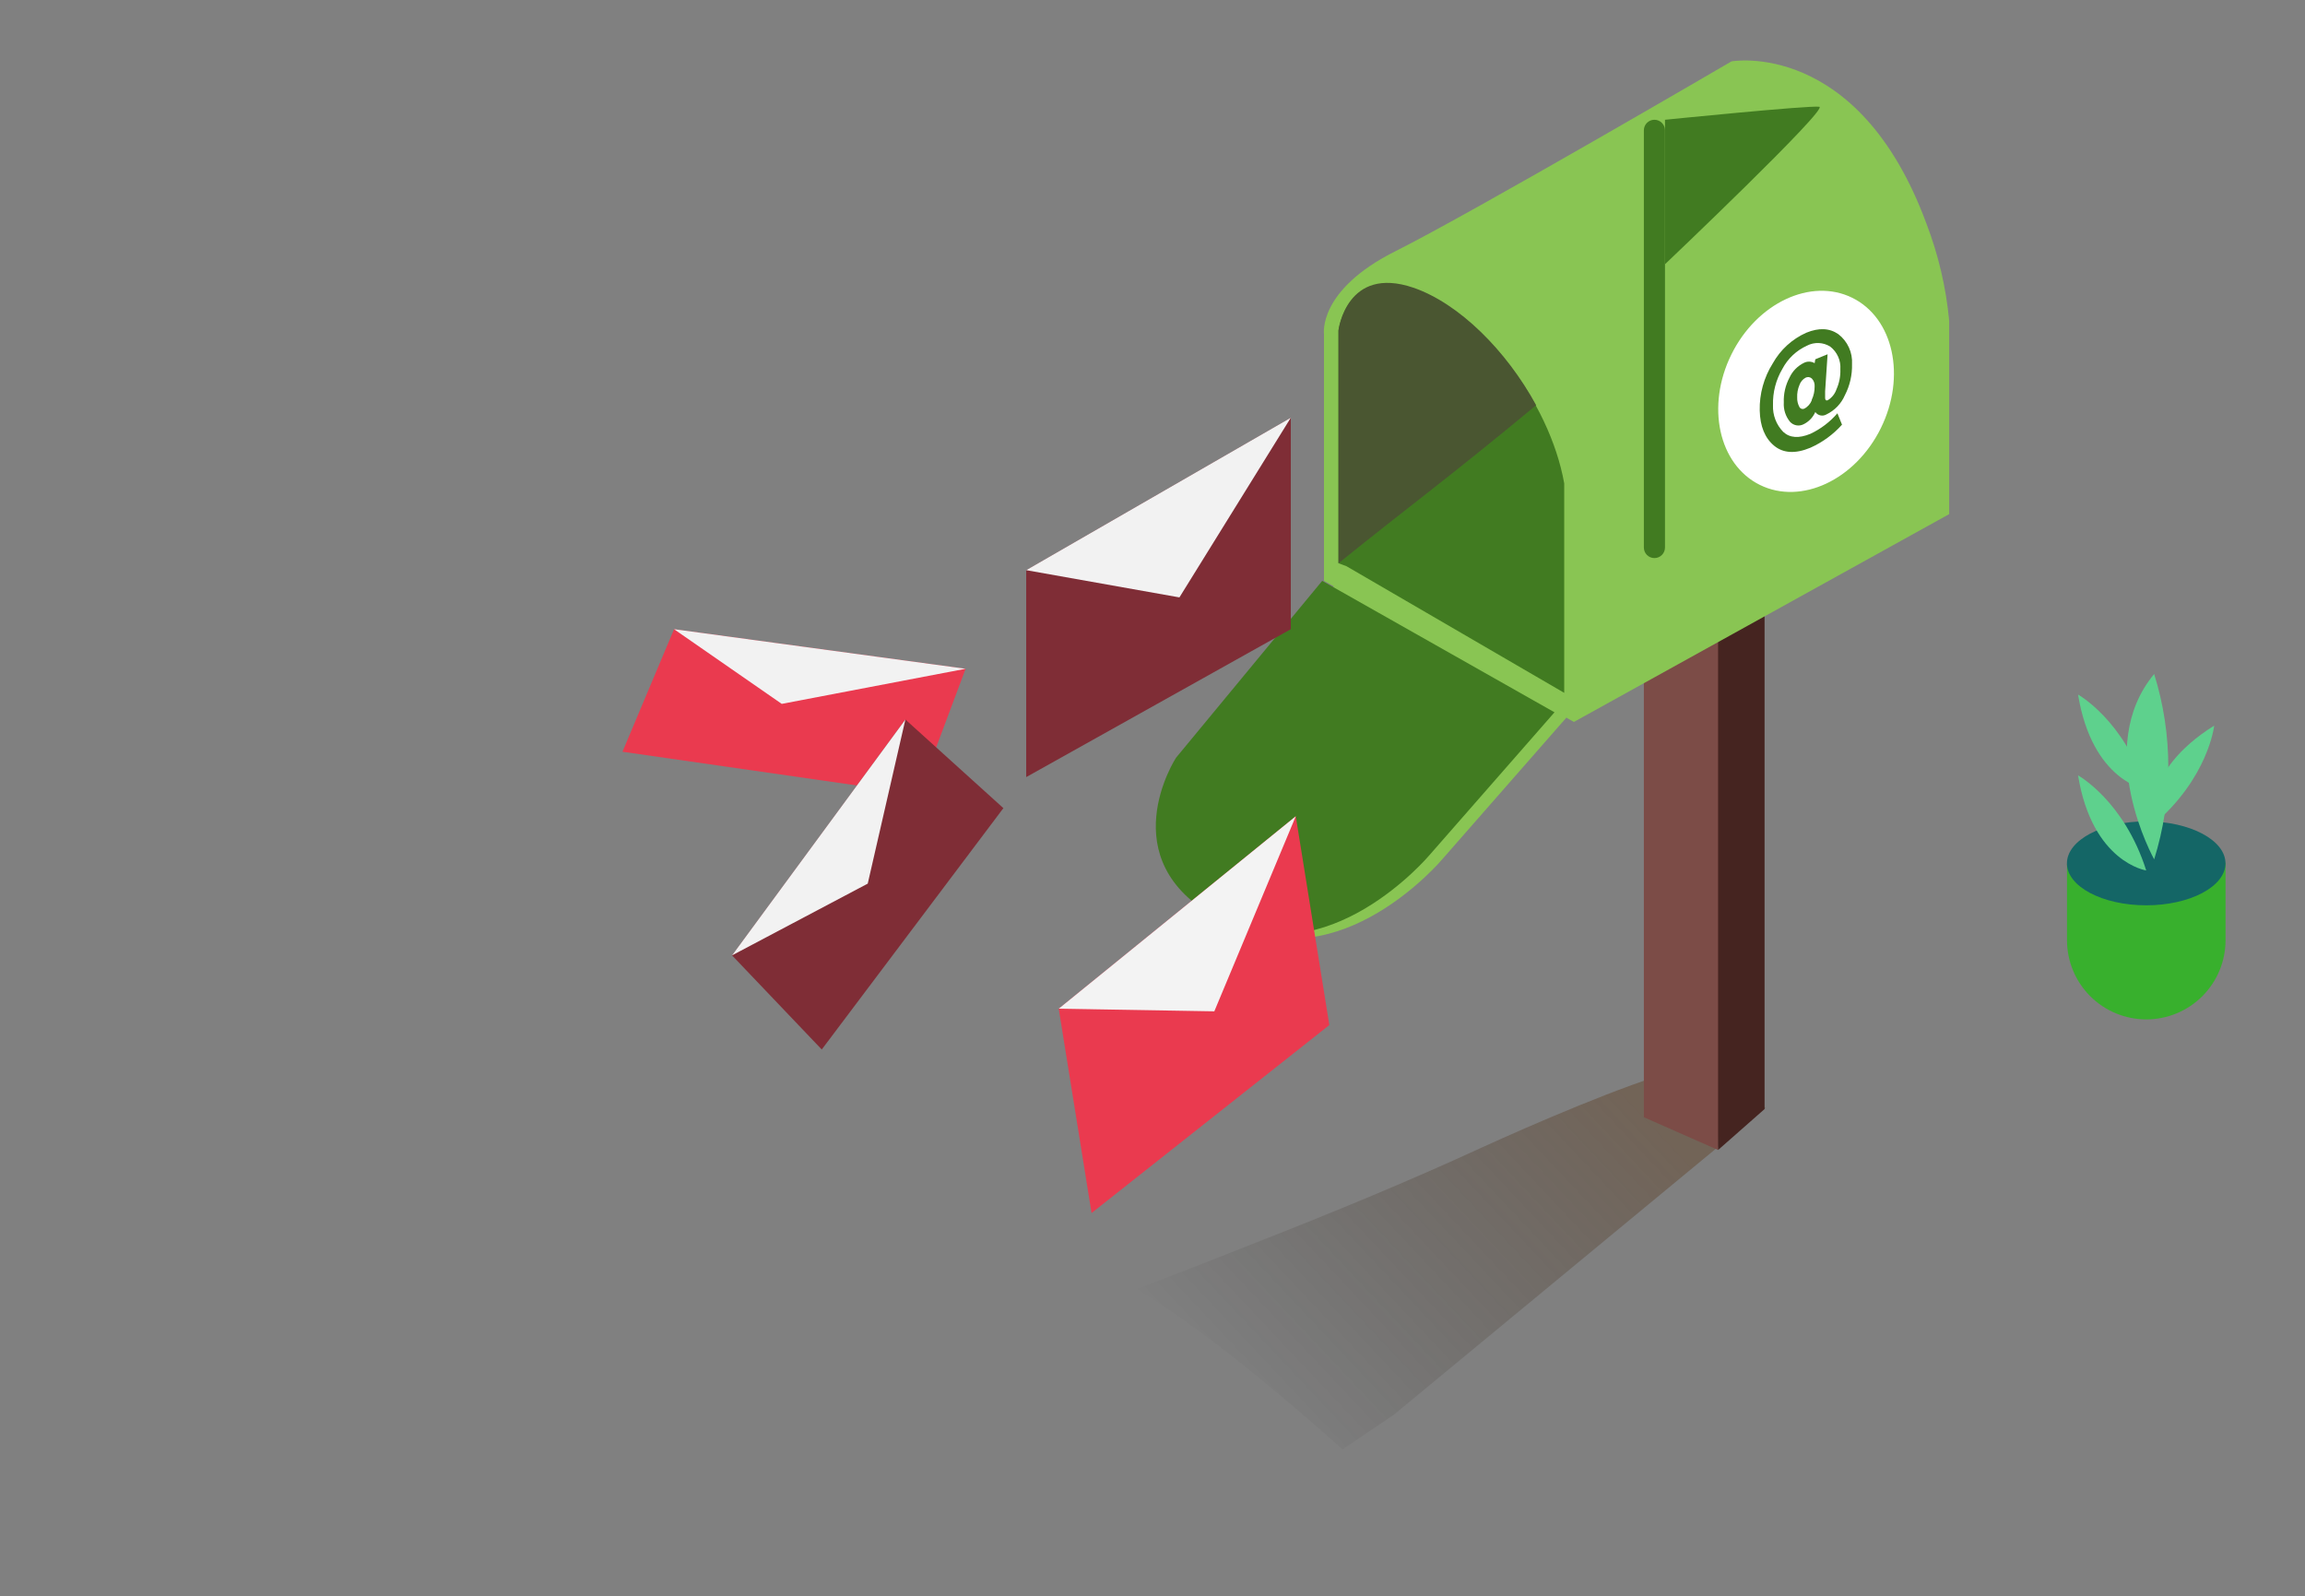
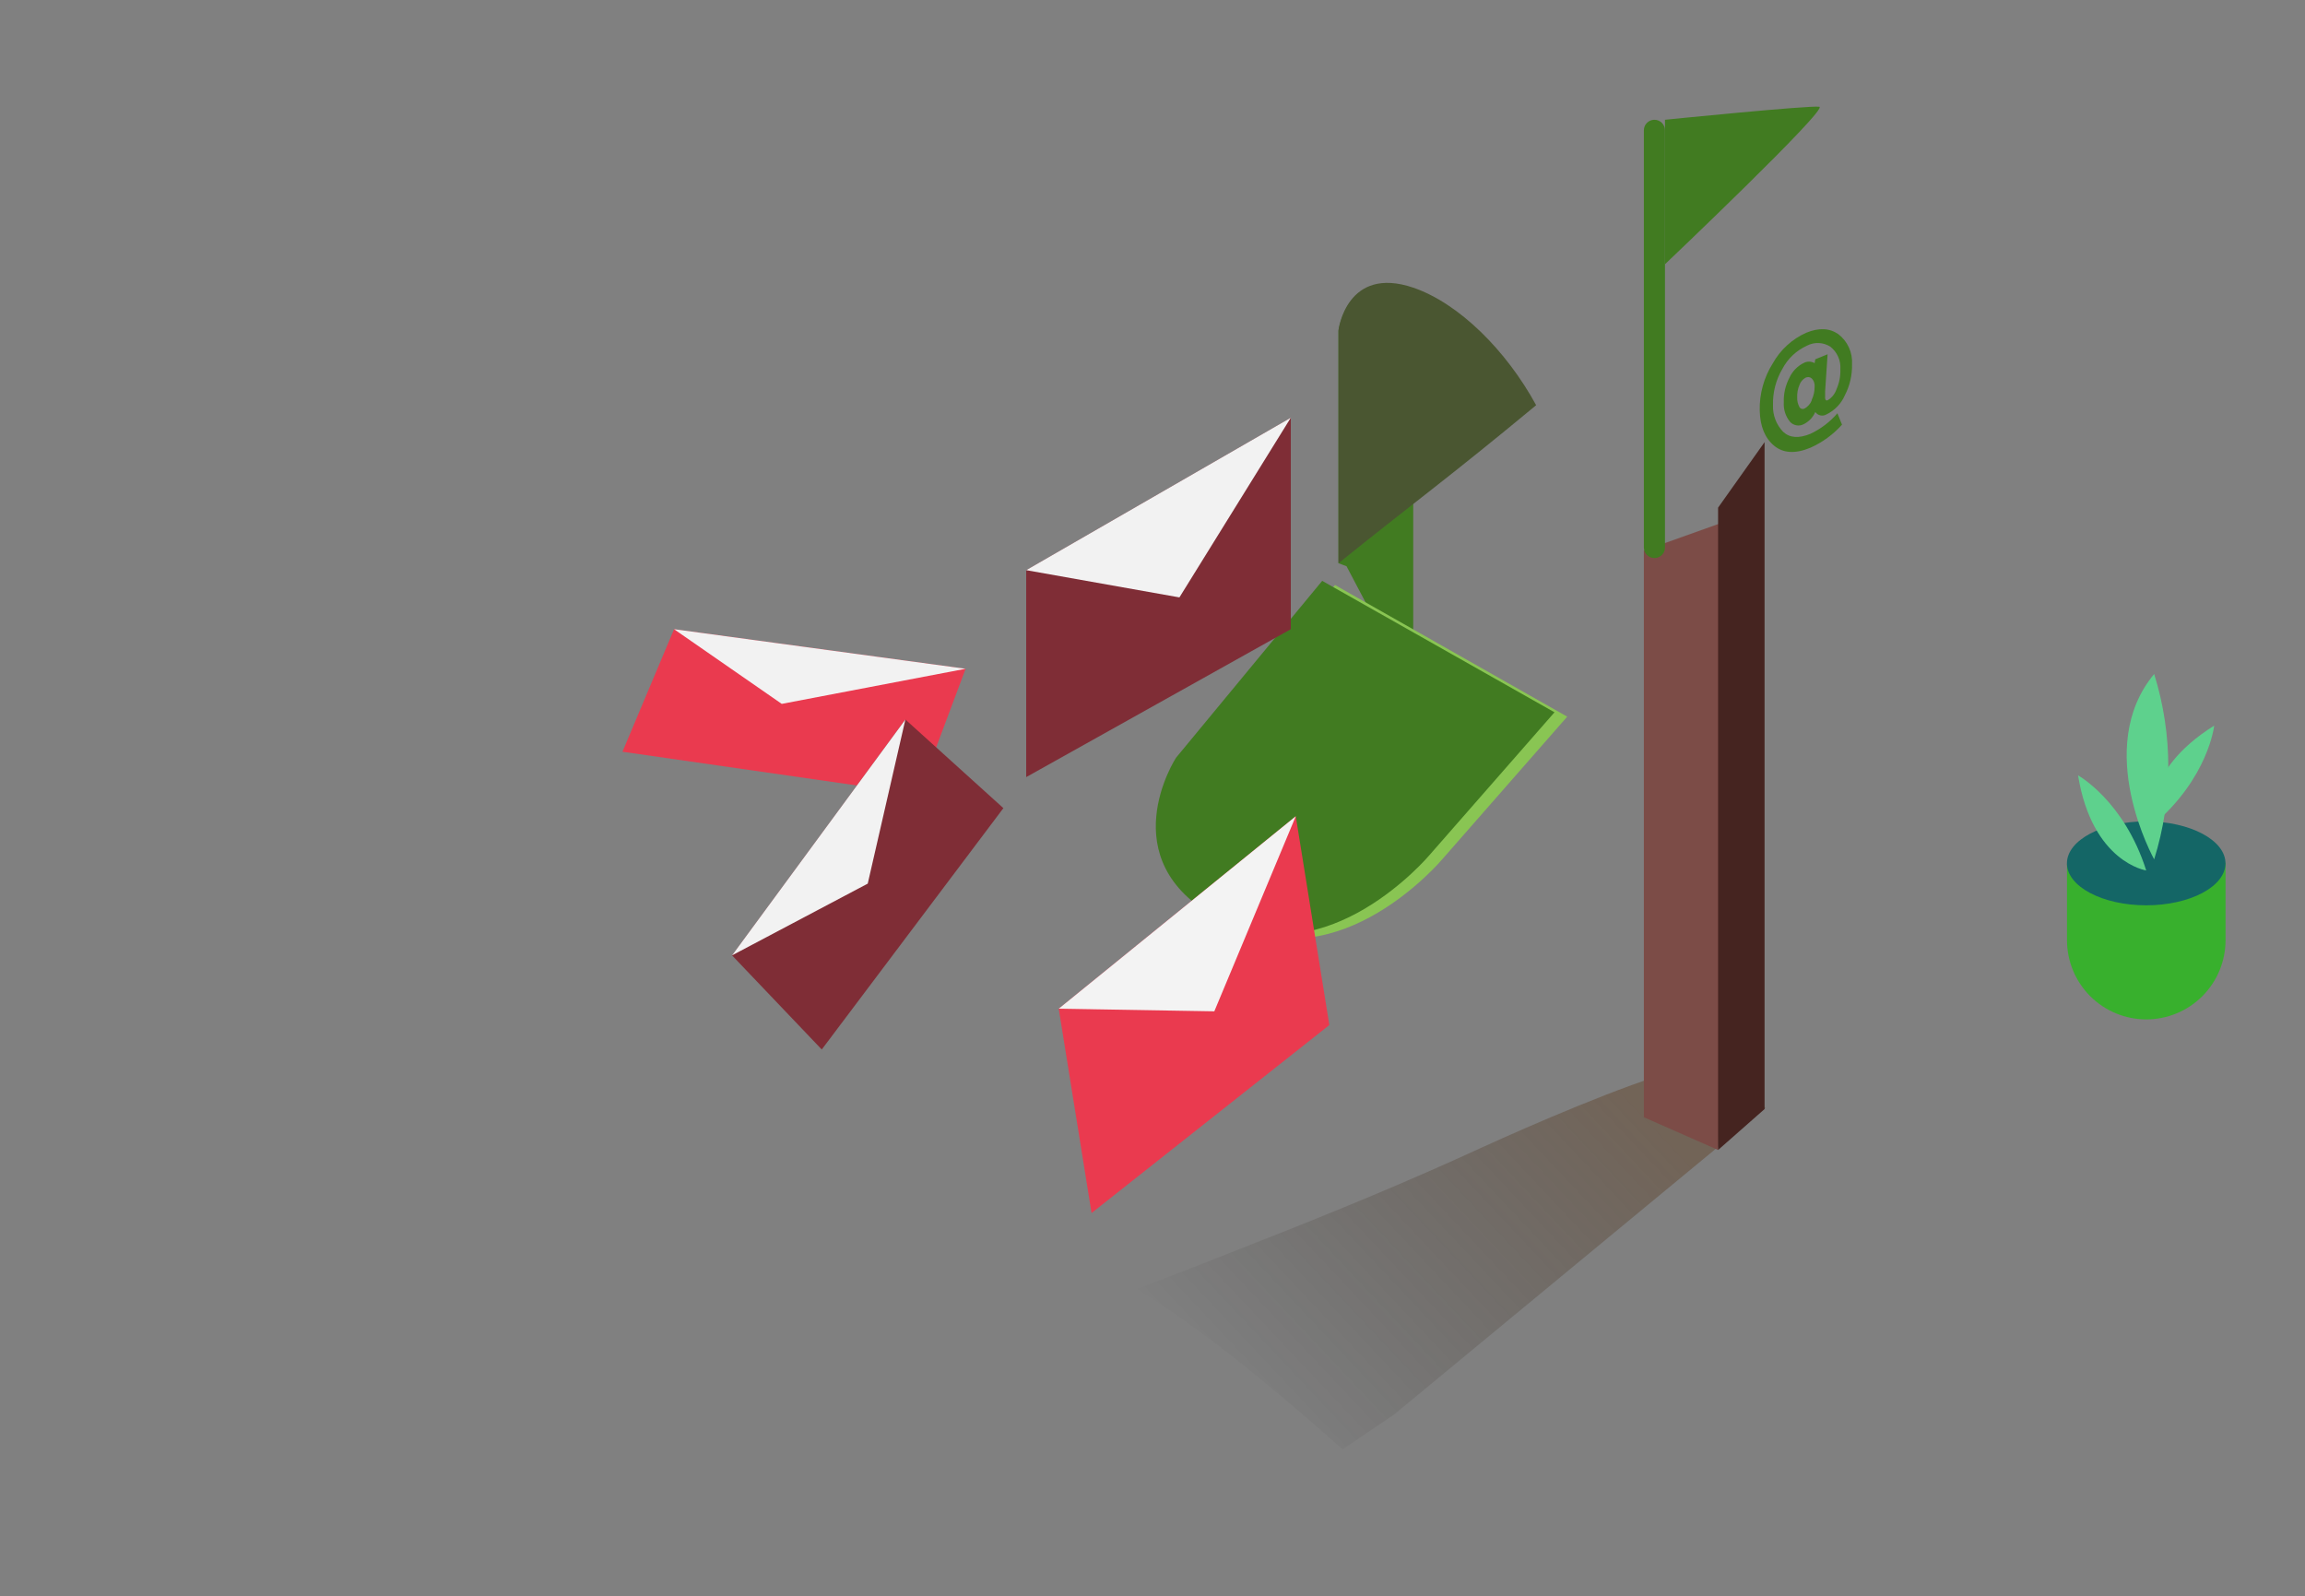
<svg xmlns="http://www.w3.org/2000/svg" width="400" height="277" viewBox="0 0 400 277" fill="none">
  <rect x="0" y="0" width="400" height="277" fill="#808080" stroke="none" />
  <path opacity="0.32" d="M232.998 251.502L241.897 245.485L306.366 192.236L291.15 185.708C281.996 188.158 265.575 195.292 257.05 199.18C244.465 204.974 231.72 210.223 218.826 215.293C211.686 218.133 204.536 220.931 197.375 223.685C210.163 231.725 221.671 241.513 232.998 251.502Z" fill="url(#paint0_linear_3179_13857)" />
  <path d="M298.152 199.563L285.269 193.876V95.546L302.191 89.507" fill="#7C4C47" />
  <path d="M306.217 76.728V192.459L298.15 199.563V88.091" fill="#452420" />
-   <path d="M229.76 100.796V57.973C229.76 57.973 228.63 50.369 242.131 43.607C255.634 36.844 300.485 10.646 300.485 10.646C300.485 10.646 322.468 6.705 334.308 38.814C336.382 44.218 337.708 49.879 338.25 55.641V89.22L273.131 125.28L229.76 100.796Z" fill="#89C553" />
-   <path d="M232.275 97.74V57.409C232.275 57.409 233.682 46.141 245.244 50.082C256.805 54.022 268.911 69.518 271.448 83.895V120.232L233.671 98.262" fill="#417B21" />
+   <path d="M232.275 97.74V57.409C232.275 57.409 233.682 46.141 245.244 50.082V120.232L233.671 98.262" fill="#417B21" />
  <path d="M288.934 22.616C288.934 21.604 288.114 20.784 287.102 20.784C286.089 20.784 285.269 21.604 285.269 22.616V95.013C285.269 96.025 286.089 96.845 287.102 96.845C288.114 96.845 288.934 96.025 288.934 95.013V22.616Z" fill="#417B21" />
  <path d="M288.936 20.784C288.936 20.784 314.02 18.25 315.715 18.526C317.409 18.803 288.936 45.854 288.936 45.854" fill="#417B21" />
  <path d="M231.667 101.52L206.295 132.223C206.295 132.223 194.733 149.977 213.626 160.115C232.52 170.254 250.273 149.125 250.273 149.125L271.968 124.365L231.667 101.52Z" fill="#89C553" />
  <path d="M229.449 100.797L204.076 131.501C204.076 131.501 192.514 149.254 211.408 159.393C230.301 169.531 248.054 148.402 248.054 148.402L269.761 123.609L229.449 100.797Z" fill="#417B21" />
  <path d="M266.577 70.317C261.398 60.807 253.182 52.638 245.265 49.923C233.682 45.982 232.275 57.271 232.275 57.271V97.74C245.063 87.431 251.212 83.054 266.577 70.317Z" fill="#4A5631" />
  <path d="M178.084 98.941V134.852L224.001 109.186V72.487L178.084 98.941Z" fill="#7F2D36" />
  <path d="M178.084 98.941L204.671 103.67L224.001 72.487L178.084 98.941Z" fill="#F2F2F2" />
  <path d="M183.726 175.045L189.425 210.502L230.688 177.882L224.863 141.648L183.726 175.045Z" fill="#EA3A4F" />
  <path d="M183.726 175.045L210.727 175.5L224.863 141.648L183.726 175.045Z" fill="#F3F3F3" />
  <path d="M116.973 109.186L167.568 116.055L159.405 137.844L108.022 130.453L116.973 109.186Z" fill="#EA3A4F" />
  <path d="M116.97 109.186L135.661 122.147L167.565 116.055L116.97 109.186Z" fill="#F2F2F2" />
  <path d="M127.034 165.788L142.603 182.124L174.124 140.239L157.116 124.86L127.034 165.788Z" fill="#7F2D36" />
  <path d="M127.034 165.788L150.584 153.338L157.116 124.86L127.034 165.788Z" fill="#F2F2F2" />
-   <path d="M326.388 74.31C330.816 65.343 328.598 55.211 321.436 51.679C314.274 48.148 304.88 52.554 300.452 61.522C296.026 70.489 298.244 80.62 305.406 84.152C312.568 87.683 321.962 83.277 326.388 74.31Z" fill="white" />
  <path d="M319.027 57.995C319.815 58.603 320.443 59.394 320.855 60.3C321.267 61.206 321.452 62.199 321.392 63.192C321.441 65.064 321.016 66.918 320.155 68.581C319.526 70.04 318.392 71.224 316.958 71.914C316.642 72.102 316.268 72.163 315.908 72.086C315.548 72.009 315.231 71.799 315.019 71.499C314.613 72.43 313.888 73.185 312.973 73.629C312.587 73.823 312.146 73.885 311.721 73.804C311.294 73.723 310.907 73.504 310.618 73.181C309.858 72.243 309.478 71.053 309.553 69.848C309.495 68.344 309.837 66.853 310.544 65.524C311.069 64.386 311.978 63.47 313.112 62.936C313.395 62.804 313.706 62.742 314.018 62.757C314.33 62.772 314.633 62.863 314.903 63.022L315.019 62.35L317.151 61.477L316.724 67.92C316.724 68.357 316.724 68.73 316.724 69.06C316.724 69.39 316.884 69.571 317.172 69.454C317.892 69.021 318.432 68.344 318.696 67.548C319.183 66.457 319.413 65.269 319.367 64.076C319.42 63.329 319.288 62.581 318.984 61.898C318.679 61.214 318.211 60.616 317.62 60.157C317.019 59.774 316.329 59.557 315.618 59.527C314.907 59.497 314.2 59.656 313.571 59.986C311.742 60.819 310.242 62.235 309.308 64.012C308.186 65.912 307.621 68.089 307.678 70.295C307.641 71.151 307.779 72.006 308.086 72.806C308.392 73.606 308.859 74.336 309.457 74.949C310.594 76 312.167 76.11 314.177 75.279C315.969 74.435 317.563 73.223 318.856 71.722L319.655 73.693C318.13 75.4 316.259 76.765 314.167 77.697C311.553 78.783 309.45 78.662 307.858 77.335C306.268 76.007 305.439 73.973 305.375 71.232C305.313 68.347 306.099 65.508 307.635 63.064C308.949 60.708 310.99 58.84 313.453 57.739C315.659 56.834 317.502 56.93 319.027 57.995ZM314.39 69.411C314.74 68.673 314.915 67.864 314.903 67.047C314.922 66.798 314.888 66.548 314.803 66.313C314.719 66.078 314.586 65.864 314.412 65.684C314.271 65.554 314.092 65.47 313.902 65.444C313.712 65.417 313.518 65.449 313.347 65.535C312.847 65.802 312.467 66.247 312.281 66.781C311.978 67.482 311.839 68.244 311.876 69.007C311.859 69.554 311.984 70.097 312.238 70.583C312.311 70.742 312.443 70.867 312.607 70.929C312.771 70.991 312.952 70.985 313.112 70.913C313.72 70.597 314.187 70.065 314.423 69.422" fill="#417B21" />
-   <path opacity="0.32" d="M301.834 200.912C305.191 201.977 308.557 202.947 312.01 203.639C314.125 204.016 316.26 204.26 318.404 204.374L321.984 201.946L346.76 183.532L327.813 177.238L282.972 192.83C288.503 196.919 295.355 198.931 301.834 200.912Z" fill="url(#paint1_linear_3179_13857)" />
  <path d="M371.177 154.695C366.712 154.312 362.002 152.959 358.698 149.902V163.151C358.698 166.797 360.148 170.294 362.728 172.873C365.308 175.451 368.806 176.9 372.456 176.9C374.263 176.9 376.052 176.544 377.72 175.853C379.389 175.163 380.906 174.15 382.183 172.873C383.46 171.596 384.474 170.08 385.165 168.413C385.857 166.745 386.212 164.957 386.212 163.151V149.679C381.502 151.585 376.185 155.132 371.177 154.695Z" fill="#38B02D" />
  <path d="M372.443 157.102C380.041 157.102 386.2 153.841 386.2 149.817C386.2 145.794 380.041 142.533 372.443 142.533C364.845 142.533 358.686 145.794 358.686 149.817C358.686 153.841 364.845 157.102 372.443 157.102Z" fill="#146666" />
  <path d="M372.446 151.053C372.446 151.053 363.09 149.679 360.617 134.556C360.617 134.556 368.6 138.954 372.446 151.053Z" fill="#5ED18D" />
  <path d="M373.823 149.126C373.823 149.126 363.092 129.882 373.823 116.963C377.097 127.434 377.097 138.654 373.823 149.126Z" fill="#5ED18D" />
-   <path d="M372.446 137.027C372.446 137.027 363.09 135.653 360.617 120.531C360.617 120.541 368.6 124.94 372.446 137.027Z" fill="#5ED18D" />
  <path d="M373.585 143.193C373.585 143.193 371.241 134.045 384.242 125.92C384.242 125.92 383.262 135.014 373.585 143.193Z" fill="#5ED18D" />
  <defs>
    <linearGradient id="paint0_linear_3179_13857" x1="214.063" y1="243.514" x2="277.975" y2="183.347" gradientUnits="userSpaceOnUse">
      <stop stop-opacity="0" />
      <stop offset="0.99" stop-color="#552800" />
    </linearGradient>
    <linearGradient id="paint1_linear_3179_13857" x1="18634.1" y1="5739.24" x2="19086.2" y2="4739.32" gradientUnits="userSpaceOnUse">
      <stop stop-opacity="0" />
      <stop offset="0.99" stop-color="#552800" />
    </linearGradient>
  </defs>
</svg>